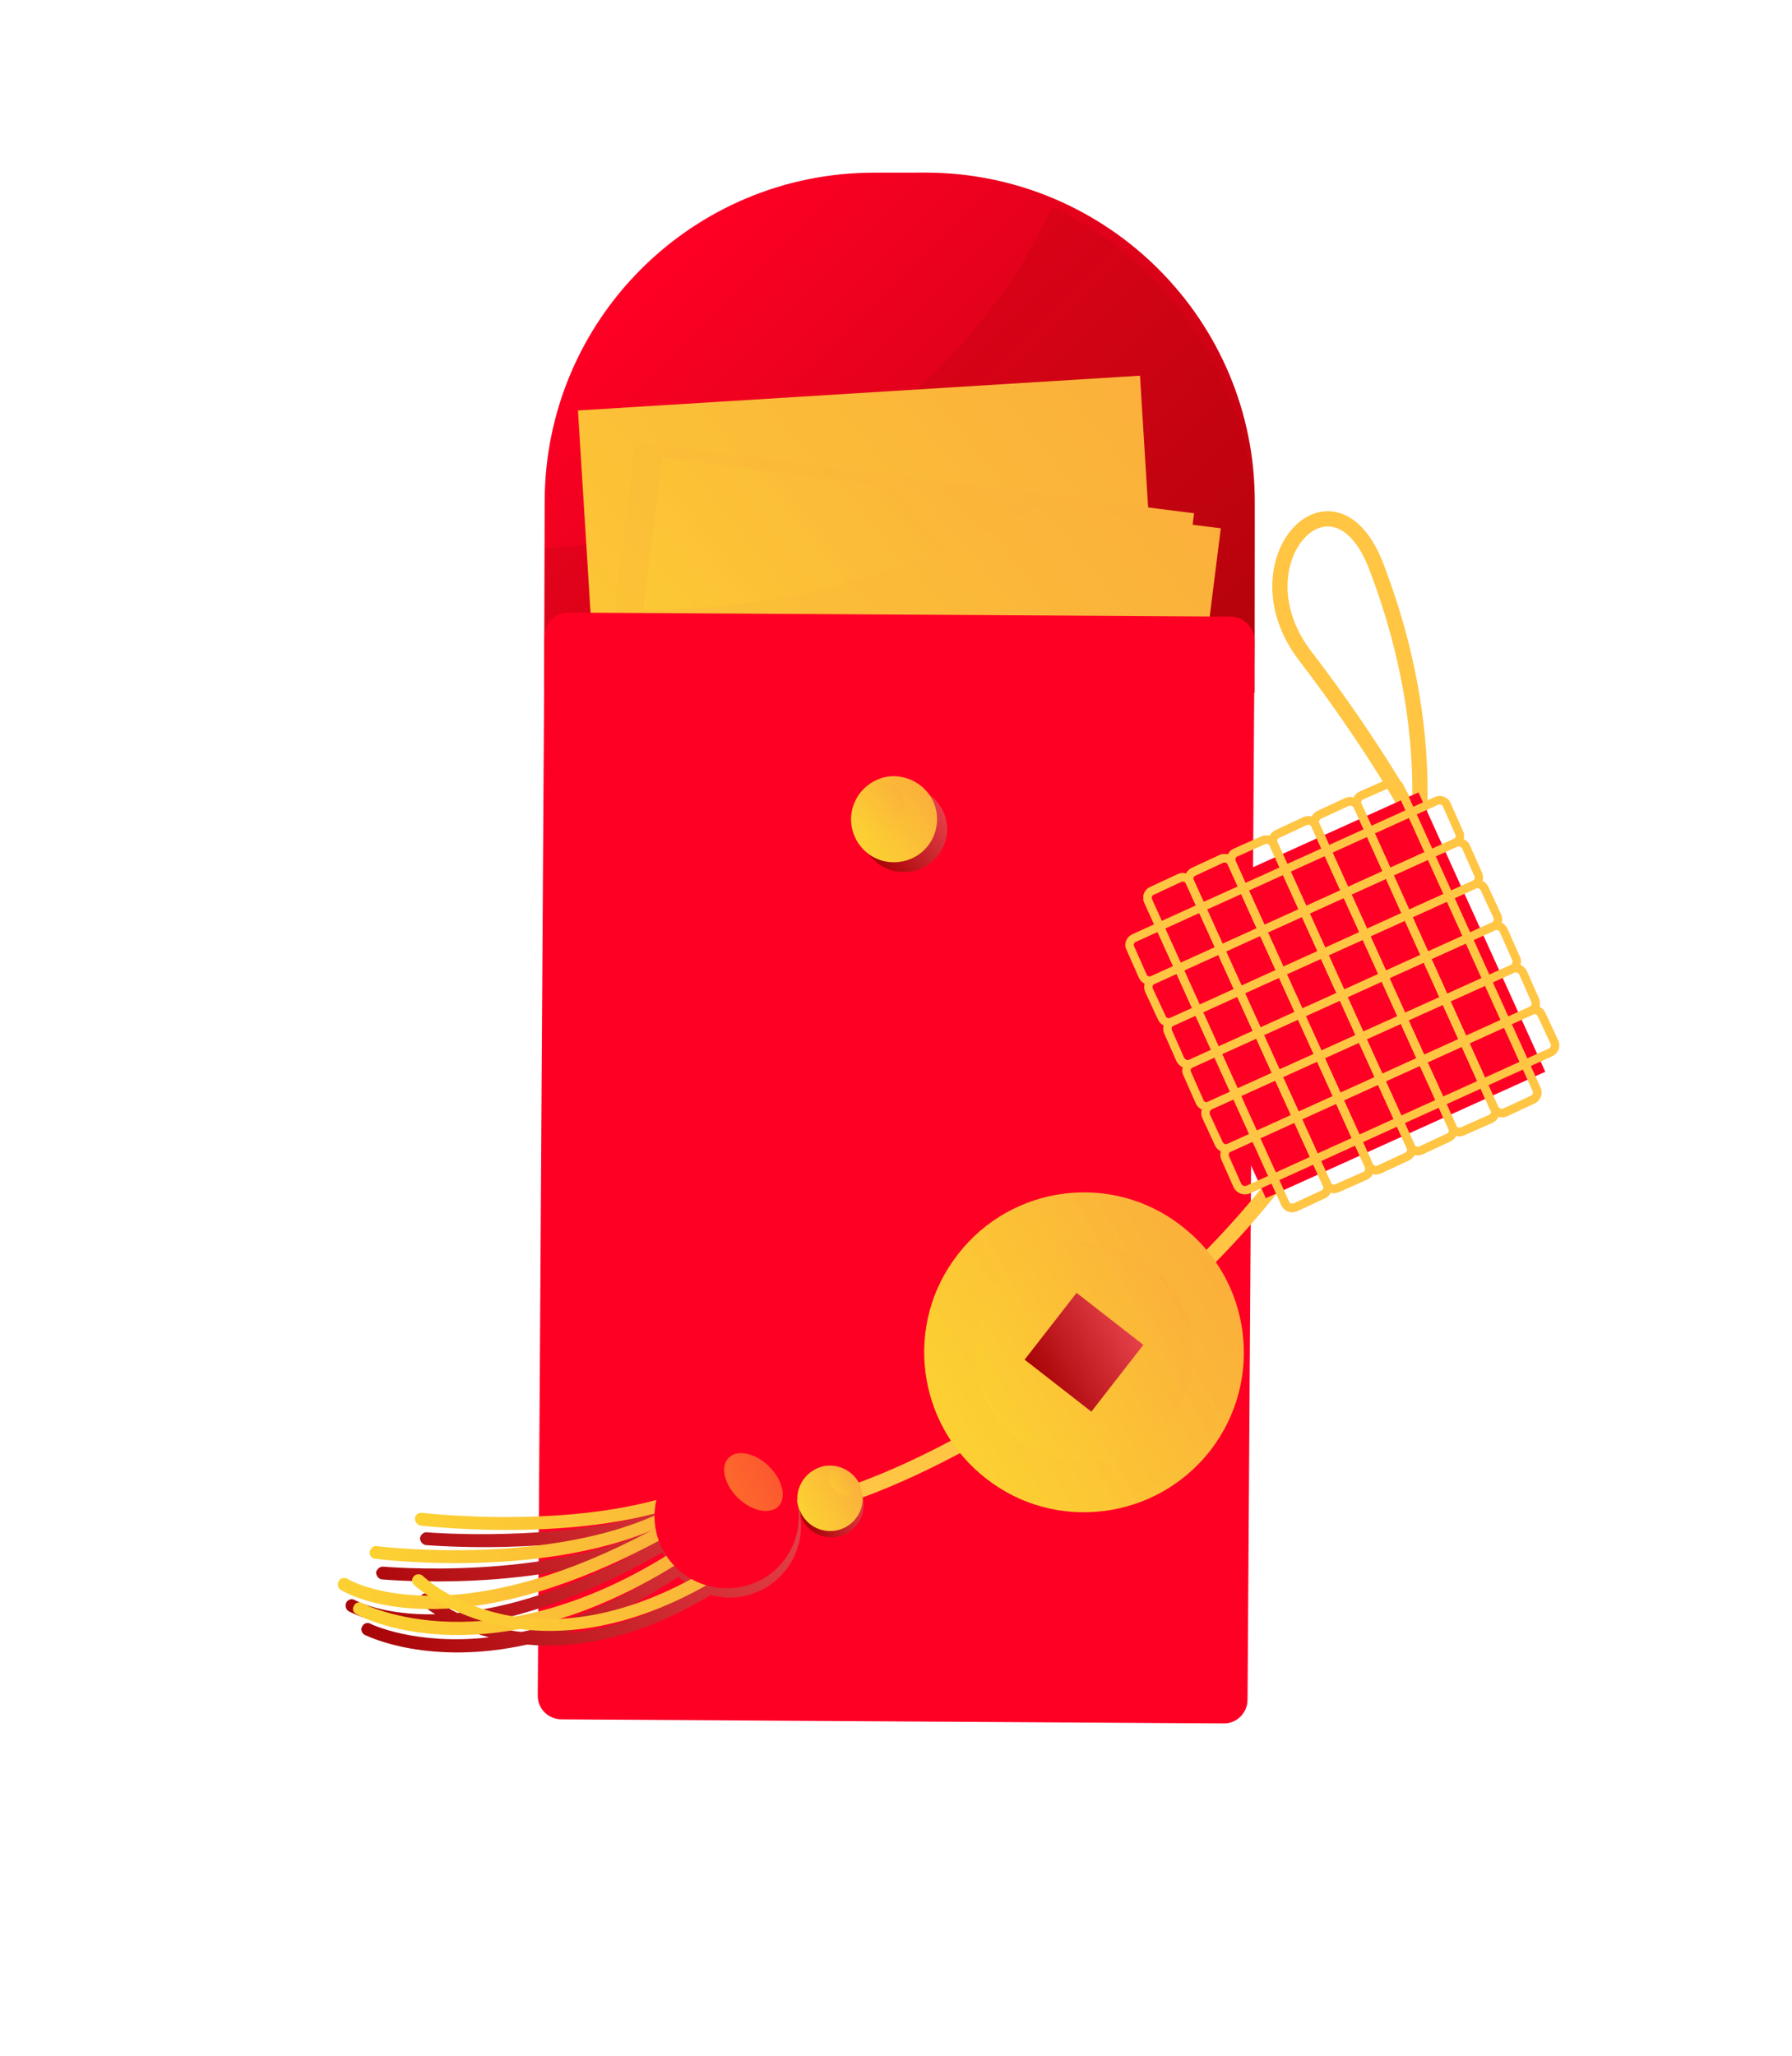
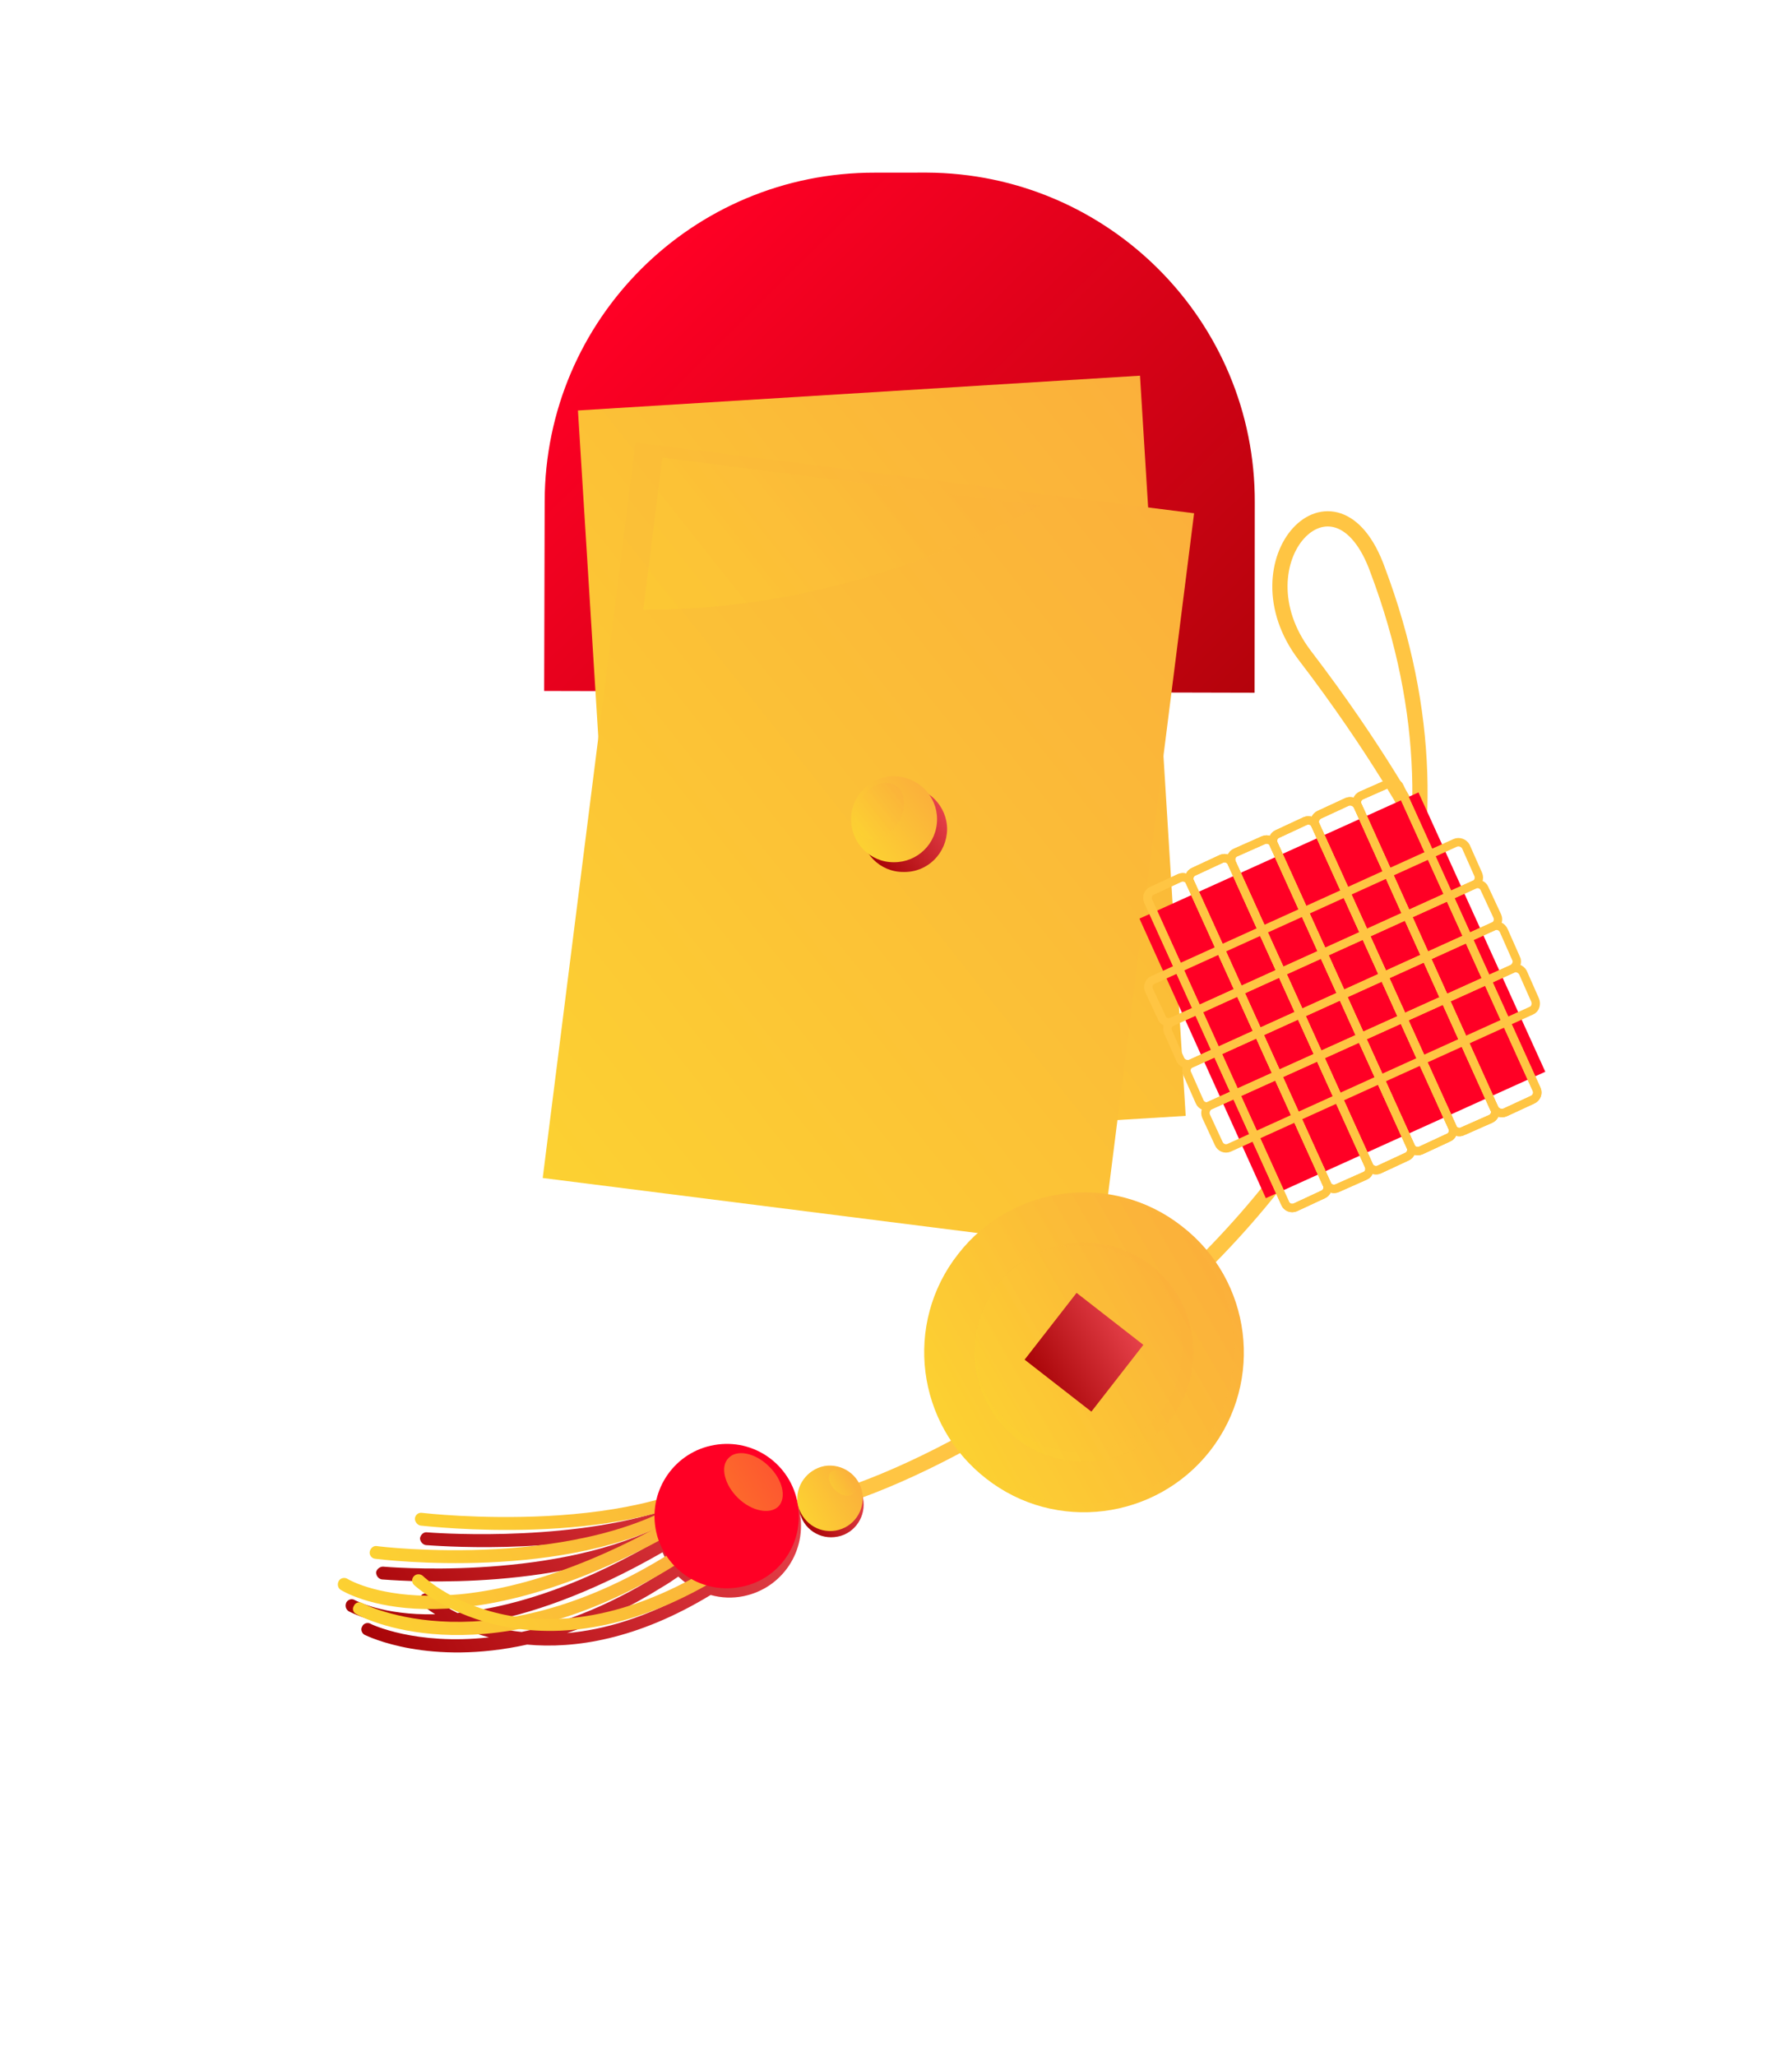
<svg xmlns="http://www.w3.org/2000/svg" width="109" height="125" viewBox="0 0 109 125" fill="none">
  <path d="M56.362 10.494L53.222 10.497C42.145 10.473 33.155 19.402 33.13 30.478L33.099 42.009L76.312 42.117L76.323 30.561C76.368 19.51 67.413 10.539 56.362 10.494Z" fill="url(#paint0_linear_11100_15597)" />
  <g style="mix-blend-mode:multiply" opacity="0.2">
-     <path d="M64.016 12.582C58.769 23.967 46.109 32.952 33.124 33.299L33.099 42.009L76.312 42.117L76.322 32.154C76.337 23.533 71.305 16.06 64.016 12.582Z" fill="#A80407" />
-   </g>
+     </g>
  <path d="M72.121 67.843L37.959 69.938L35.154 24.956L69.341 22.841L72.121 67.843Z" fill="url(#paint1_linear_11100_15597)" />
  <g style="mix-blend-mode:multiply">
    <path d="M66.982 75.919L33.011 71.62L38.66 26.907L72.632 31.206L66.982 75.919Z" fill="url(#paint2_linear_11100_15597)" />
  </g>
-   <path d="M68.626 76.859L34.629 72.58L40.284 27.822L74.256 32.121L68.626 76.859Z" fill="url(#paint3_linear_11100_15597)" />
  <g style="mix-blend-mode:screen" opacity="0.4">
    <path d="M40.284 27.822L39.129 37.062C47.584 37.125 55.87 34.713 63.244 30.739L40.284 27.822Z" fill="url(#paint4_linear_11100_15597)" />
  </g>
-   <path d="M74.419 104.781L34.157 104.535C33.338 104.532 32.687 103.865 32.71 103.072L33.117 38.69C33.141 37.896 33.787 37.22 34.581 37.243L74.843 37.489C75.662 37.492 76.313 38.159 76.31 38.977L75.883 103.334C75.879 104.153 75.213 104.804 74.419 104.781Z" fill="#FF0025" />
  <path d="M54.999 47.807C53.566 47.802 52.364 48.96 52.358 50.392C52.372 51.85 53.511 53.028 54.968 53.014C56.421 53.044 57.579 51.881 57.609 50.428C57.615 48.996 56.432 47.813 54.999 47.807Z" fill="url(#paint5_linear_11100_15597)" />
  <path d="M56.998 49.812C56.987 51.29 55.81 52.428 54.377 52.422C52.919 52.437 51.761 51.234 51.767 49.801C51.773 48.369 52.955 47.185 54.388 47.191C55.84 47.222 57.004 48.38 56.998 49.812Z" fill="url(#paint6_linear_11100_15597)" />
  <g style="mix-blend-mode:screen" opacity="0.6">
    <path d="M54.656 49.998C54.124 50.869 53.189 51.285 52.551 50.892C51.914 50.501 51.828 49.467 52.336 48.615C52.868 47.744 53.798 47.373 54.461 47.745C55.078 48.112 55.164 49.146 54.656 49.998Z" fill="url(#paint7_linear_11100_15597)" />
  </g>
  <g filter="url(#filter0_d_11100_15597)">
    <path d="M47.511 87.788C56.863 87.324 96.773 65.169 83.804 30.676C81.247 23.52 74.994 30.091 79.36 35.841C83.754 41.574 86.128 46.034 86.128 46.034" stroke="#FFC543" stroke-width="0.927" stroke-linecap="round" stroke-linejoin="round" />
    <path d="M76.996 68.848L69.308 51.849L86.279 44.178L93.994 61.161L76.996 68.848Z" fill="#FF0025" />
    <path d="M80.476 68.621L78.789 69.405C78.551 69.504 78.273 69.406 78.174 69.168L69.834 50.775C69.735 50.537 69.833 50.259 70.071 50.16L71.758 49.376C71.996 49.276 72.274 49.375 72.373 49.613L80.713 68.006C80.812 68.244 80.714 68.522 80.476 68.621Z" stroke="#FFC543" stroke-width="0.511" stroke-linecap="round" stroke-linejoin="round" />
    <path d="M83.031 67.487L81.328 68.243C81.09 68.342 80.812 68.243 80.713 68.006L72.373 49.612C72.274 49.375 72.372 49.097 72.61 48.998L74.298 48.214C74.535 48.114 74.813 48.213 74.928 48.478L83.252 66.844C83.368 67.109 83.269 67.387 83.031 67.487Z" stroke="#FFC543" stroke-width="0.511" stroke-linecap="round" stroke-linejoin="round" />
    <path d="M85.571 66.325L83.883 67.109C83.645 67.208 83.368 67.11 83.252 66.844L74.929 48.479C74.813 48.213 74.912 47.936 75.15 47.836L76.853 47.08C77.091 46.981 77.368 47.079 77.468 47.317L85.808 65.71C85.907 65.948 85.808 66.226 85.571 66.325Z" stroke="#FFC543" stroke-width="0.511" stroke-linecap="round" stroke-linejoin="round" />
    <path d="M88.11 65.163L86.422 65.947C86.185 66.046 85.907 65.948 85.808 65.71L77.468 47.317C77.368 47.079 77.467 46.801 77.705 46.702L79.392 45.918C79.63 45.819 79.908 45.917 80.007 46.155L88.347 64.548C88.446 64.786 88.348 65.064 88.11 65.163Z" stroke="#FFC543" stroke-width="0.511" stroke-linecap="round" stroke-linejoin="round" />
    <path d="M90.665 64.029L88.989 64.769C88.74 64.912 88.446 64.786 88.347 64.548L80.007 46.155C79.908 45.917 80.006 45.639 80.272 45.524L81.932 44.756C82.169 44.657 82.447 44.755 82.59 45.005L90.886 63.386C91.029 63.636 90.903 63.929 90.665 64.029Z" stroke="#FFC543" stroke-width="0.511" stroke-linecap="round" stroke-linejoin="round" />
    <path d="M93.204 62.867L91.545 63.635C91.307 63.735 91.029 63.636 90.886 63.387L82.59 45.005C82.447 44.755 82.573 44.462 82.811 44.362L84.487 43.622C84.752 43.507 85.03 43.606 85.129 43.843L93.469 62.237C93.569 62.474 93.47 62.752 93.204 62.867Z" stroke="#FFC543" stroke-width="0.511" stroke-linecap="round" stroke-linejoin="round" />
    <path d="M80.476 68.621L78.789 69.405C78.551 69.504 78.273 69.406 78.174 69.168L69.834 50.775C69.735 50.537 69.833 50.259 70.071 50.16L71.758 49.376C71.996 49.276 72.274 49.375 72.373 49.613L80.713 68.006C80.812 68.244 80.714 68.522 80.476 68.621Z" stroke="#FFC543" stroke-width="0.511" stroke-linecap="round" stroke-linejoin="round" />
    <path d="M83.031 67.487L81.328 68.243C81.09 68.342 80.812 68.243 80.713 68.006L72.373 49.612C72.274 49.375 72.372 49.097 72.61 48.998L74.298 48.214C74.535 48.114 74.813 48.213 74.928 48.478L83.252 66.844C83.368 67.109 83.269 67.387 83.031 67.487Z" stroke="#FFC543" stroke-width="0.511" stroke-linecap="round" stroke-linejoin="round" />
    <path d="M85.571 66.325L83.883 67.109C83.645 67.208 83.368 67.11 83.252 66.844L74.929 48.479C74.813 48.213 74.912 47.936 75.15 47.836L76.853 47.08C77.091 46.981 77.368 47.079 77.468 47.317L85.808 65.71C85.907 65.948 85.808 66.226 85.571 66.325Z" stroke="#FFC543" stroke-width="0.511" stroke-linecap="round" stroke-linejoin="round" />
    <path d="M88.11 65.163L86.422 65.947C86.185 66.046 85.907 65.948 85.808 65.71L77.468 47.317C77.368 47.079 77.467 46.801 77.705 46.702L79.392 45.918C79.63 45.819 79.908 45.917 80.007 46.155L88.347 64.548C88.446 64.786 88.348 65.064 88.11 65.163Z" stroke="#FFC543" stroke-width="0.511" stroke-linecap="round" stroke-linejoin="round" />
    <path d="M90.665 64.029L88.989 64.769C88.74 64.912 88.446 64.786 88.347 64.548L80.007 46.155C79.908 45.917 80.006 45.639 80.272 45.524L81.932 44.756C82.169 44.657 82.447 44.755 82.59 45.005L90.886 63.386C91.029 63.636 90.903 63.929 90.665 64.029Z" stroke="#FFC543" stroke-width="0.511" stroke-linecap="round" stroke-linejoin="round" />
    <path d="M93.204 62.867L91.545 63.635C91.307 63.735 91.029 63.636 90.886 63.387L82.59 45.005C82.447 44.755 82.573 44.462 82.811 44.362L84.487 43.622C84.752 43.507 85.03 43.606 85.129 43.843L93.469 62.237C93.569 62.474 93.47 62.752 93.204 62.867Z" stroke="#FFC543" stroke-width="0.511" stroke-linecap="round" stroke-linejoin="round" />
-     <path d="M69.509 55.346L68.753 53.643C68.626 53.421 68.752 53.127 68.99 53.028L87.383 44.688C87.621 44.589 87.898 44.687 87.998 44.925L88.754 46.629C88.881 46.85 88.755 47.144 88.517 47.243L70.124 55.583C69.886 55.683 69.608 55.584 69.509 55.346Z" stroke="#FFC543" stroke-width="0.511" stroke-linecap="round" stroke-linejoin="round" />
    <path d="M70.671 57.886L69.887 56.198C69.787 55.961 69.886 55.683 70.124 55.583L88.517 47.244C88.755 47.144 89.032 47.243 89.16 47.465L89.916 49.168C90.015 49.406 89.917 49.684 89.679 49.783L71.285 58.123C71.048 58.222 70.77 58.123 70.671 57.886Z" stroke="#FFC543" stroke-width="0.511" stroke-linecap="round" stroke-linejoin="round" />
    <path d="M71.805 60.441L71.049 58.737C70.949 58.5 71.048 58.222 71.285 58.122L89.679 49.783C89.917 49.683 90.194 49.782 90.294 50.02L91.078 51.707C91.177 51.945 91.078 52.223 90.841 52.322L72.447 60.662C72.21 60.761 71.932 60.663 71.805 60.441Z" stroke="#FFC543" stroke-width="0.511" stroke-linecap="round" stroke-linejoin="round" />
    <path d="M72.966 62.98L72.226 61.304C72.083 61.055 72.21 60.761 72.447 60.662L90.841 52.322C91.078 52.222 91.356 52.321 91.471 52.587L92.212 54.262C92.339 54.484 92.212 54.778 91.99 54.905L73.581 63.217C73.359 63.344 73.066 63.218 72.966 62.98Z" stroke="#FFC543" stroke-width="0.511" stroke-linecap="round" stroke-linejoin="round" />
    <path d="M74.128 65.519L73.36 63.86C73.261 63.622 73.359 63.344 73.581 63.217L91.991 54.905C92.212 54.778 92.506 54.904 92.633 55.126L93.373 56.802C93.473 57.04 93.39 57.345 93.152 57.444L74.759 65.784C74.521 65.884 74.244 65.785 74.128 65.519Z" stroke="#FFC543" stroke-width="0.511" stroke-linecap="round" stroke-linejoin="round" />
-     <path d="M75.278 68.103L74.522 66.399C74.423 66.161 74.521 65.884 74.759 65.784L93.152 57.445C93.39 57.345 93.668 57.444 93.767 57.681L94.551 59.369C94.65 59.607 94.552 59.885 94.314 59.984L75.921 68.324C75.683 68.423 75.405 68.324 75.278 68.103Z" stroke="#FFC543" stroke-width="0.511" stroke-linecap="round" stroke-linejoin="round" />
    <path d="M73.607 84.205C70.312 88.416 64.2 89.196 59.988 85.9C55.733 82.593 54.954 76.481 58.277 72.253C61.557 68.014 67.669 67.235 71.896 70.558C76.136 73.838 76.915 79.95 73.607 84.205Z" fill="url(#paint8_linear_11100_15597)" />
    <path style="mix-blend-mode:screen" opacity="0.5" d="M73.111 83.79C69.939 87.894 64.025 88.633 59.92 85.461C55.8 82.26 55.061 76.346 58.277 72.254C61.45 68.149 67.364 67.41 71.468 70.583C75.561 73.799 76.284 79.686 73.111 83.79Z" fill="url(#paint9_linear_11100_15597)" />
    <path style="mix-blend-mode:multiply" opacity="0.5" d="M71.194 82.31C68.939 85.188 64.761 85.742 61.84 83.475C58.962 81.22 58.435 77.026 60.675 74.121C62.93 71.243 67.123 70.717 70.029 72.956C72.907 75.211 73.433 79.404 71.194 82.31Z" fill="url(#paint10_linear_11100_15597)" />
    <path style="mix-blend-mode:multiply" opacity="0.5" d="M70.029 72.956C67.258 70.823 63.413 71.186 61.09 73.624C63.279 71.337 66.925 71.014 69.474 73.016C72.217 75.164 72.699 79.088 70.594 81.843C68.474 84.57 64.522 85.068 61.779 82.92C59.203 80.934 58.61 77.331 60.303 74.629C58.492 77.51 59.096 81.326 61.84 83.475C64.745 85.714 68.911 85.204 71.178 82.282C73.433 79.404 72.907 75.211 70.029 72.956Z" fill="url(#paint11_linear_11100_15597)" />
    <path d="M66.384 81.826L62.323 78.665L65.484 74.604L69.545 77.765L66.384 81.826Z" fill="url(#paint12_linear_11100_15597)" />
    <path fill-rule="evenodd" clip-rule="evenodd" d="M48.634 87.881C49.113 90.259 47.599 92.565 45.221 93.045C44.527 93.184 43.881 93.15 43.226 92.973C38.743 95.692 34.938 96.253 32.059 95.988C26.107 97.302 22.425 95.508 22.175 95.394C22.012 95.303 21.913 95.065 22.032 94.886C22.107 94.696 22.36 94.624 22.523 94.715C22.582 94.755 25.276 96.047 29.744 95.548C29.002 95.347 28.359 95.126 27.8 94.857C23.543 95.272 21.352 94.023 21.205 93.96C21.027 93.841 20.971 93.615 21.074 93.409C21.192 93.231 21.418 93.175 21.597 93.293C21.64 93.305 23.267 94.214 26.471 94.146C25.951 93.817 25.649 93.548 25.649 93.548C25.482 93.386 25.47 93.172 25.605 93.021C25.723 92.843 25.981 92.842 26.132 92.977C26.207 93.044 26.795 93.555 27.826 94.068C30.744 93.758 34.679 92.717 39.641 89.87C32.812 92.867 23.688 92.057 23.228 92.026C23.026 91.995 22.887 91.817 22.875 91.602C22.906 91.4 23.112 91.245 23.298 91.249C23.413 91.257 33.242 92.141 39.985 88.863C39.993 88.834 39.995 88.795 39.992 88.748C33.799 90.605 26.317 89.96 25.901 89.94C25.698 89.909 25.544 89.703 25.547 89.517C25.579 89.314 25.769 89.132 25.971 89.163C26.086 89.171 33.897 89.812 40.074 87.927C40.409 86.261 41.703 84.856 43.458 84.512C45.82 84.005 48.142 85.547 48.634 87.881ZM31.729 95.219C34.333 94.684 37.388 93.521 40.782 91.28C40.593 90.995 40.433 90.694 40.3 90.377C35.809 92.953 32.156 94.164 29.278 94.672C29.965 94.905 30.793 95.13 31.729 95.219ZM42.334 92.637C41.94 92.421 41.581 92.16 41.258 91.854C40.941 92.072 40.625 92.291 40.292 92.482C38.233 93.774 36.279 94.673 34.496 95.29C36.704 95.092 39.34 94.355 42.334 92.637Z" fill="url(#paint13_linear_11100_15597)" />
    <path d="M50.148 85.575C49.086 85.779 48.402 86.835 48.633 87.881C48.837 88.943 49.865 89.643 50.955 89.424C52.017 89.22 52.702 88.164 52.498 87.102C52.25 86.028 51.222 85.328 50.148 85.575Z" fill="url(#paint14_linear_11100_15597)" />
    <path d="M41.545 88.115C34.448 92.186 23.317 90.832 22.841 90.774C22.611 90.758 22.456 90.552 22.488 90.35C22.519 90.148 22.709 89.965 22.911 89.997C23.042 90.032 35.672 91.558 42.352 86.694C42.53 86.555 42.776 86.598 42.899 86.749C43.01 86.943 42.995 87.173 42.817 87.312C42.413 87.593 41.989 87.86 41.545 88.115Z" fill="url(#paint15_linear_11100_15597)" />
    <path d="M43.953 86.402C37.465 90.123 26.093 88.798 25.589 88.755C25.387 88.724 25.232 88.518 25.236 88.332C25.251 88.102 25.457 87.947 25.659 87.978C25.818 87.998 39.395 89.569 45.1 84.676C45.25 84.552 45.508 84.552 45.631 84.703C45.77 84.881 45.755 85.111 45.576 85.25C45.086 85.679 44.544 86.063 43.953 86.402Z" fill="url(#paint16_linear_11100_15597)" />
    <path d="M40.009 91.796C29.113 98.046 21.971 94.331 21.673 94.133C21.467 94.031 21.411 93.805 21.53 93.626C21.605 93.436 21.858 93.364 22.021 93.455C22.096 93.522 29.873 97.573 41.342 90.073C41.536 89.962 41.754 90.021 41.893 90.199C41.989 90.366 41.946 90.611 41.752 90.723C41.163 91.11 40.582 91.467 40.009 91.796Z" fill="url(#paint17_linear_11100_15597)" />
    <path d="M40.838 89.258C27.406 96.741 20.997 92.826 20.715 92.656C20.537 92.538 20.509 92.296 20.6 92.133C20.702 91.927 20.972 91.883 21.151 92.002C21.21 92.041 27.496 95.805 40.456 88.592C40.65 88.481 40.868 88.54 40.979 88.734C41.075 88.9 41.032 89.146 40.838 89.258Z" fill="url(#paint18_linear_11100_15597)" />
    <path d="M43.158 92.275C32.012 98.668 25.27 92.439 25.195 92.372C25.044 92.237 25.016 91.995 25.178 91.829C25.313 91.678 25.57 91.677 25.721 91.812C25.995 92.097 33.019 98.496 44.931 90.226C45.125 90.115 45.37 90.158 45.466 90.324C45.605 90.503 45.562 90.749 45.368 90.86C44.615 91.39 43.879 91.861 43.158 92.275Z" fill="url(#paint19_linear_11100_15597)" />
    <path d="M43.449 83.854C45.859 83.429 48.113 85.047 48.522 87.429C48.946 89.839 47.344 92.121 44.946 92.502C42.564 92.91 40.282 91.308 39.873 88.926C39.465 86.544 41.067 84.262 43.449 83.854Z" fill="#FF0025" />
    <g style="mix-blend-mode:screen" opacity="0.5">
      <path d="M46.773 85.152C47.607 85.964 47.855 87.038 47.356 87.582C46.842 88.098 45.727 87.89 44.893 87.078C44.059 86.267 43.796 85.165 44.311 84.649C44.809 84.105 45.924 84.313 46.773 85.152Z" fill="url(#paint20_linear_11100_15597)" />
    </g>
    <path d="M50.151 85.131C51.229 84.955 52.273 85.683 52.449 86.761C52.625 87.839 51.925 88.867 50.82 89.059C49.742 89.235 48.741 88.519 48.522 87.429C48.345 86.351 49.089 85.335 50.151 85.131Z" fill="url(#paint21_linear_11100_15597)" />
    <g style="mix-blend-mode:screen" opacity="0.5">
      <path d="M51.658 85.703C52.024 86.083 52.167 86.59 51.922 86.805C51.692 87.047 51.201 86.961 50.807 86.597C50.414 86.233 50.315 85.737 50.544 85.495C50.774 85.253 51.281 85.367 51.658 85.703Z" fill="url(#paint22_linear_11100_15597)" />
    </g>
  </g>
  <defs>
    <filter id="filter0_d_11100_15597" x="16.549" y="27.081" width="82.295" height="77.386" filterUnits="userSpaceOnUse" color-interpolation-filters="sRGB">
      <feFlood flood-opacity="0" result="BackgroundImageFix" />
      <feColorMatrix in="SourceAlpha" type="matrix" values="0 0 0 0 0 0 0 0 0 0 0 0 0 0 0 0 0 0 127 0" result="hardAlpha" />
      <feOffset dy="4" />
      <feGaussianBlur stdDeviation="2" />
      <feComposite in2="hardAlpha" operator="out" />
      <feColorMatrix type="matrix" values="0 0 0 0 0 0 0 0 0 0 0 0 0 0 0 0 0 0 0.25 0" />
      <feBlend mode="normal" in2="BackgroundImageFix" result="effect1_dropShadow_11100_15597" />
      <feBlend mode="normal" in="SourceGraphic" in2="effect1_dropShadow_11100_15597" result="shape" />
    </filter>
    <linearGradient id="paint0_linear_11100_15597" x1="55.304" y1="0.349" x2="91.72" y2="37.087" gradientUnits="userSpaceOnUse">
      <stop stop-color="#FF0025" />
      <stop offset="1" stop-color="#A80407" />
    </linearGradient>
    <linearGradient id="paint1_linear_11100_15597" x1="14.966" y1="40.977" x2="57.166" y2="7.493" gradientUnits="userSpaceOnUse">
      <stop stop-color="#FCD132" />
      <stop offset="1" stop-color="#FBB03B" />
    </linearGradient>
    <linearGradient id="paint2_linear_11100_15597" x1="13.412" y1="46.937" x2="57.412" y2="12.025" gradientUnits="userSpaceOnUse">
      <stop stop-color="#FCD132" />
      <stop offset="1" stop-color="#FBB03B" />
    </linearGradient>
    <linearGradient id="paint3_linear_11100_15597" x1="15.042" y1="47.87" x2="59.042" y2="12.959" gradientUnits="userSpaceOnUse">
      <stop stop-color="#FCD132" />
      <stop offset="1" stop-color="#FBB03B" />
    </linearGradient>
    <linearGradient id="paint4_linear_11100_15597" x1="35.076" y1="31.974" x2="52.961" y2="17.783" gradientUnits="userSpaceOnUse">
      <stop stop-color="#FCD132" />
      <stop offset="1" stop-color="#FBB03B" />
    </linearGradient>
    <linearGradient id="paint5_linear_11100_15597" x1="51.307" y1="49.994" x2="55.406" y2="46.742" gradientUnits="userSpaceOnUse">
      <stop stop-color="#A80407" />
      <stop offset="1" stop-color="#E6414A" />
    </linearGradient>
    <linearGradient id="paint6_linear_11100_15597" x1="50.709" y1="49.387" x2="54.807" y2="46.135" gradientUnits="userSpaceOnUse">
      <stop stop-color="#FCD132" />
      <stop offset="1" stop-color="#FBB03B" />
    </linearGradient>
    <linearGradient id="paint7_linear_11100_15597" x1="51.218" y1="49.302" x2="54.007" y2="47.09" gradientUnits="userSpaceOnUse">
      <stop stop-color="#FCD132" />
      <stop offset="1" stop-color="#FBB03B" />
    </linearGradient>
    <linearGradient id="paint8_linear_11100_15597" x1="52.661" y1="74.62" x2="69.533" y2="64.943" gradientUnits="userSpaceOnUse">
      <stop stop-color="#FCD132" />
      <stop offset="1" stop-color="#FBB03B" />
    </linearGradient>
    <linearGradient id="paint9_linear_11100_15597" x1="52.845" y1="74.543" x2="69.165" y2="65.182" gradientUnits="userSpaceOnUse">
      <stop stop-color="#FCD132" />
      <stop offset="1" stop-color="#FBB03B" />
    </linearGradient>
    <linearGradient id="paint10_linear_11100_15597" x1="56.848" y1="75.755" x2="68.398" y2="69.13" gradientUnits="userSpaceOnUse">
      <stop stop-color="#FCD132" />
      <stop offset="1" stop-color="#FBB03B" />
    </linearGradient>
    <linearGradient id="paint11_linear_11100_15597" x1="56.835" y1="75.746" x2="68.386" y2="69.12" gradientUnits="userSpaceOnUse">
      <stop stop-color="#FCD132" />
      <stop offset="1" stop-color="#FBB03B" />
    </linearGradient>
    <linearGradient id="paint12_linear_11100_15597" x1="61.365" y1="76.979" x2="67.175" y2="73.647" gradientUnits="userSpaceOnUse">
      <stop stop-color="#A80407" />
      <stop offset="1" stop-color="#E6414A" />
    </linearGradient>
    <linearGradient id="paint13_linear_11100_15597" x1="20.252" y1="92.365" x2="43.719" y2="78.904" gradientUnits="userSpaceOnUse">
      <stop stop-color="#A80407" />
      <stop offset="1" stop-color="#E6414A" />
    </linearGradient>
    <linearGradient id="paint14_linear_11100_15597" x1="47.861" y1="86.765" x2="51.279" y2="84.805" gradientUnits="userSpaceOnUse">
      <stop stop-color="#A80407" />
      <stop offset="1" stop-color="#E6414A" />
    </linearGradient>
    <linearGradient id="paint15_linear_11100_15597" x1="22.35" y1="90.247" x2="39.314" y2="80.516" gradientUnits="userSpaceOnUse">
      <stop stop-color="#FCD132" />
      <stop offset="1" stop-color="#FBB03B" />
    </linearGradient>
    <linearGradient id="paint16_linear_11100_15597" x1="25.102" y1="88.221" x2="42.067" y2="78.49" gradientUnits="userSpaceOnUse">
      <stop stop-color="#FCD132" />
      <stop offset="1" stop-color="#FBB03B" />
    </linearGradient>
    <linearGradient id="paint17_linear_11100_15597" x1="21.321" y1="93.662" x2="38.286" y2="83.931" gradientUnits="userSpaceOnUse">
      <stop stop-color="#FCD132" />
      <stop offset="1" stop-color="#FBB03B" />
    </linearGradient>
    <linearGradient id="paint18_linear_11100_15597" x1="20.406" y1="92.176" x2="37.371" y2="82.445" gradientUnits="userSpaceOnUse">
      <stop stop-color="#FCD132" />
      <stop offset="1" stop-color="#FBB03B" />
    </linearGradient>
    <linearGradient id="paint19_linear_11100_15597" x1="24.931" y1="91.964" x2="41.103" y2="82.687" gradientUnits="userSpaceOnUse">
      <stop stop-color="#FCD132" />
      <stop offset="1" stop-color="#FBB03B" />
    </linearGradient>
    <linearGradient id="paint20_linear_11100_15597" x1="43.572" y1="85.023" x2="46.039" y2="83.608" gradientUnits="userSpaceOnUse">
      <stop stop-color="#FCD132" />
      <stop offset="1" stop-color="#FBB03B" />
    </linearGradient>
    <linearGradient id="paint21_linear_11100_15597" x1="47.783" y1="86.362" x2="51.229" y2="84.385" gradientUnits="userSpaceOnUse">
      <stop stop-color="#FCD132" />
      <stop offset="1" stop-color="#FBB03B" />
    </linearGradient>
    <linearGradient id="paint22_linear_11100_15597" x1="50.208" y1="85.67" x2="51.323" y2="85.03" gradientUnits="userSpaceOnUse">
      <stop stop-color="#FCD132" />
      <stop offset="1" stop-color="#FBB03B" />
    </linearGradient>
  </defs>
</svg>